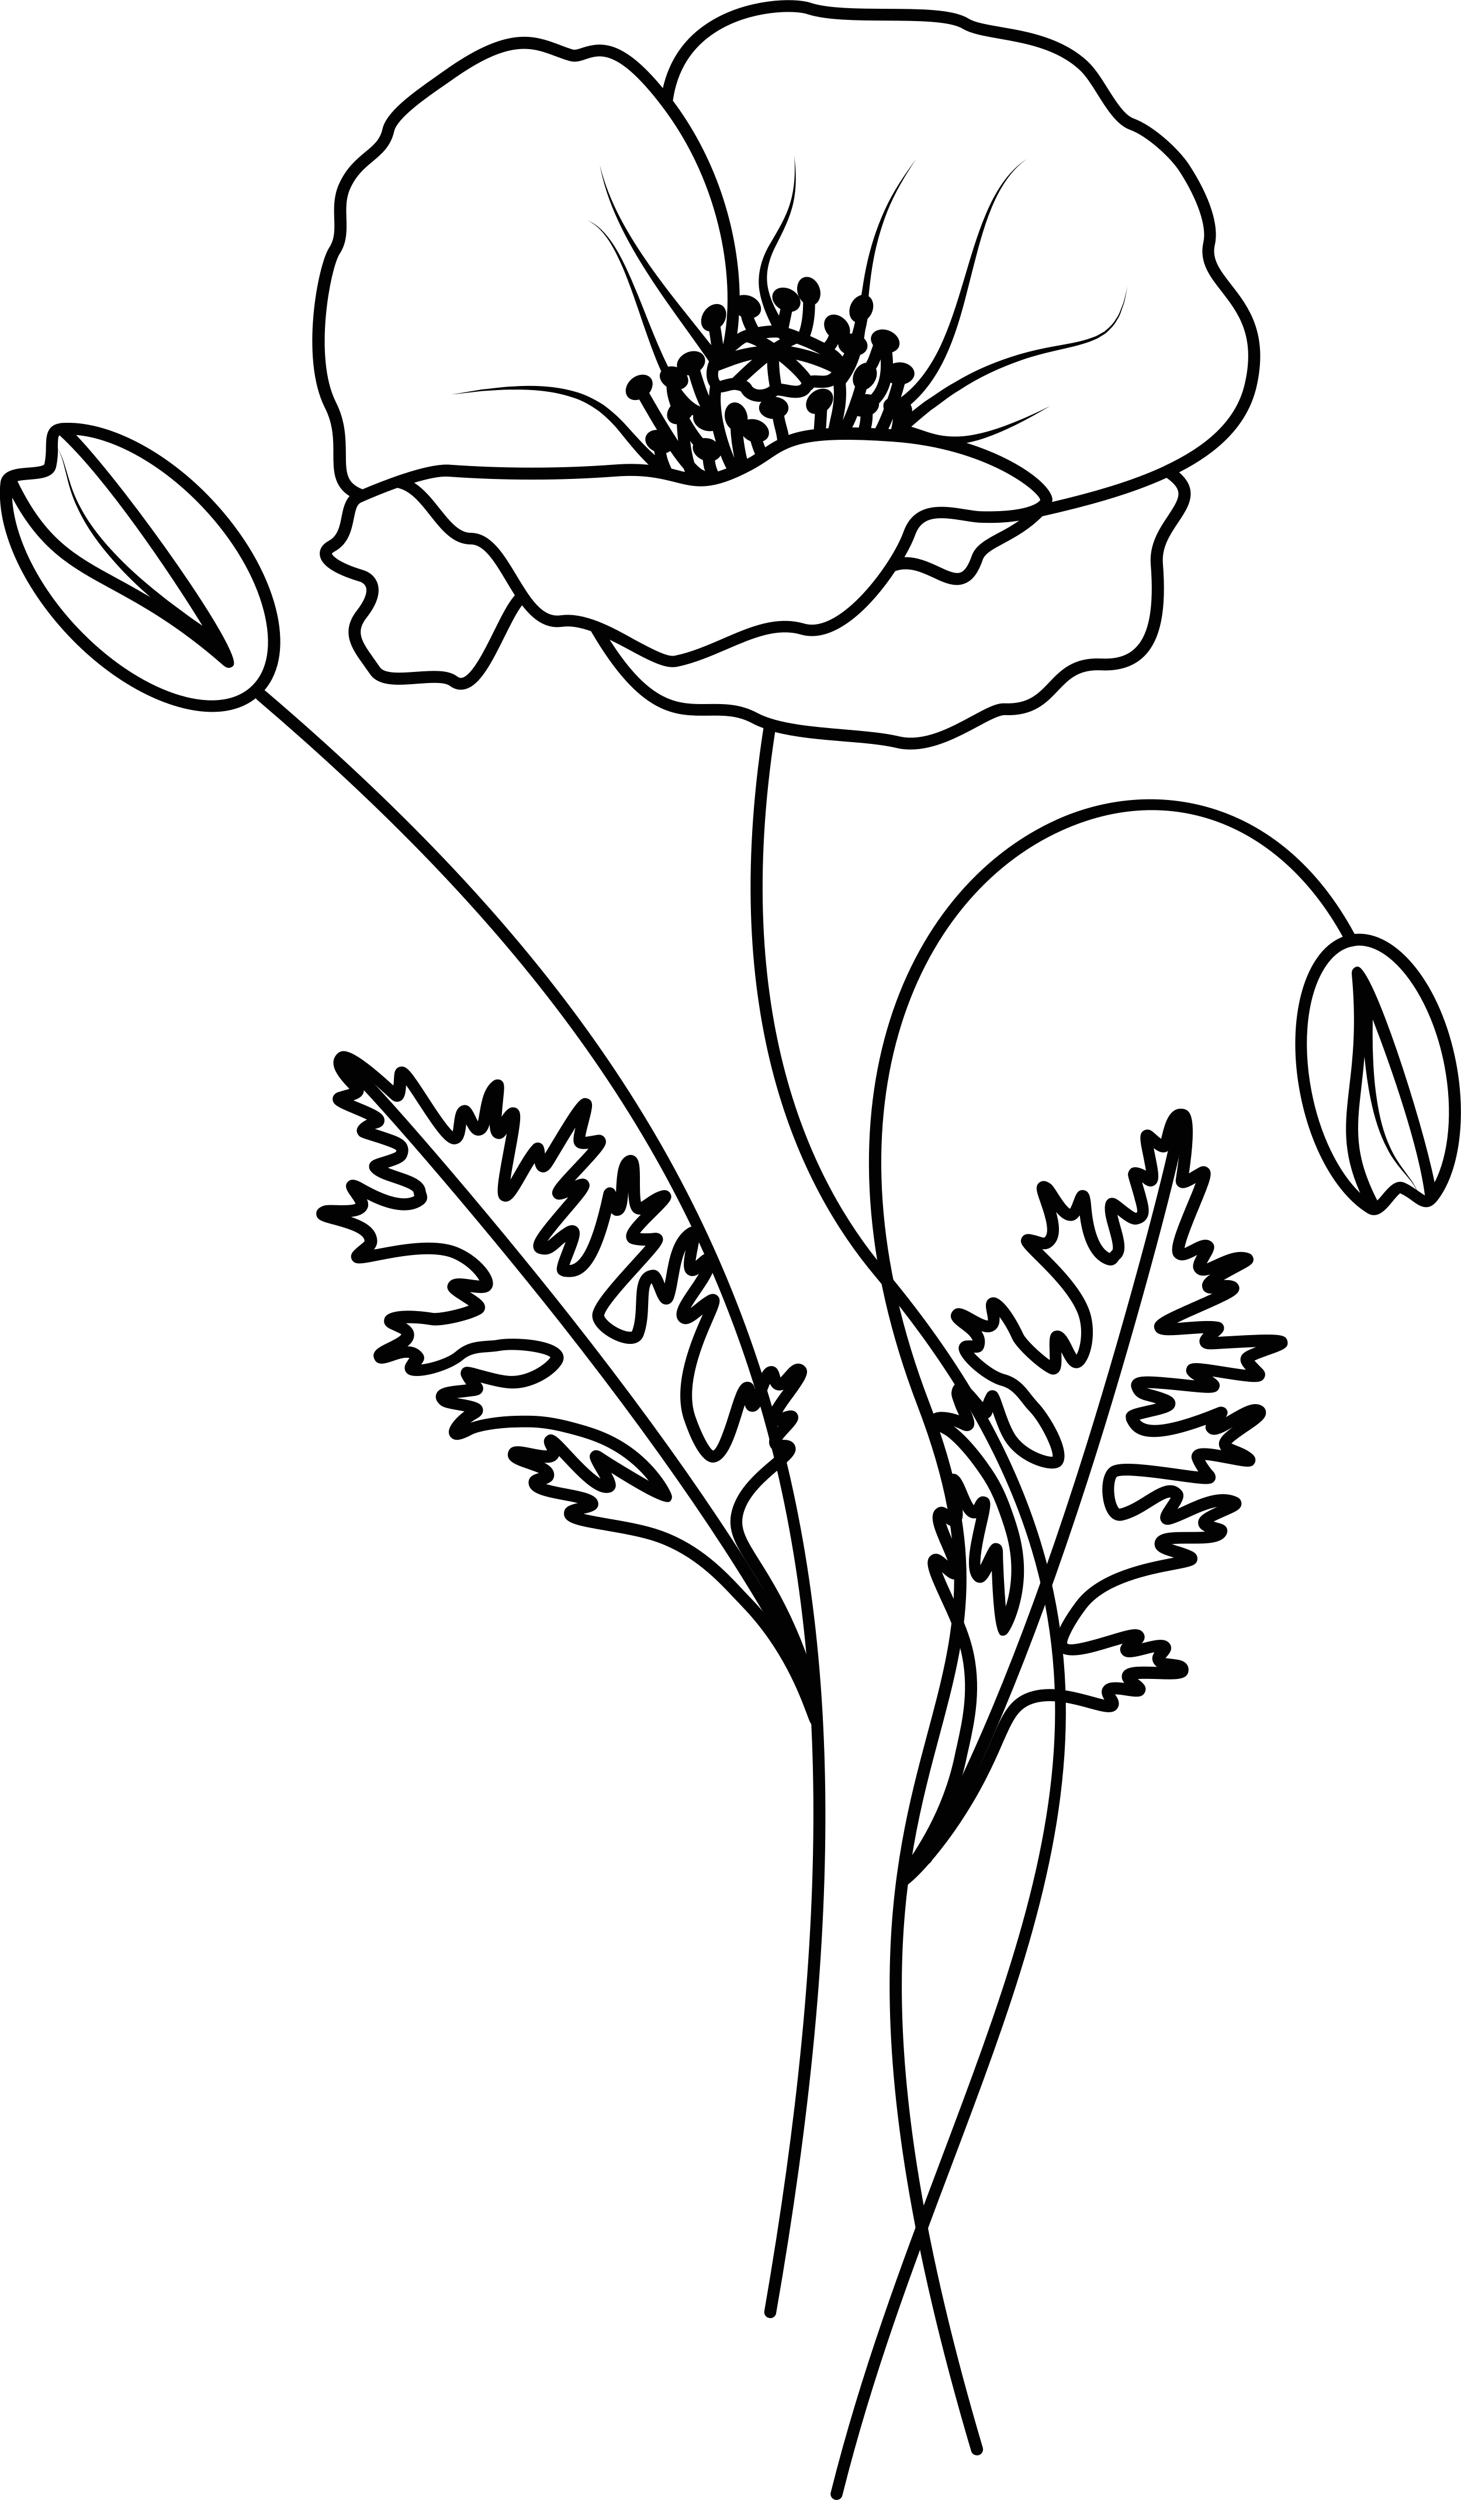
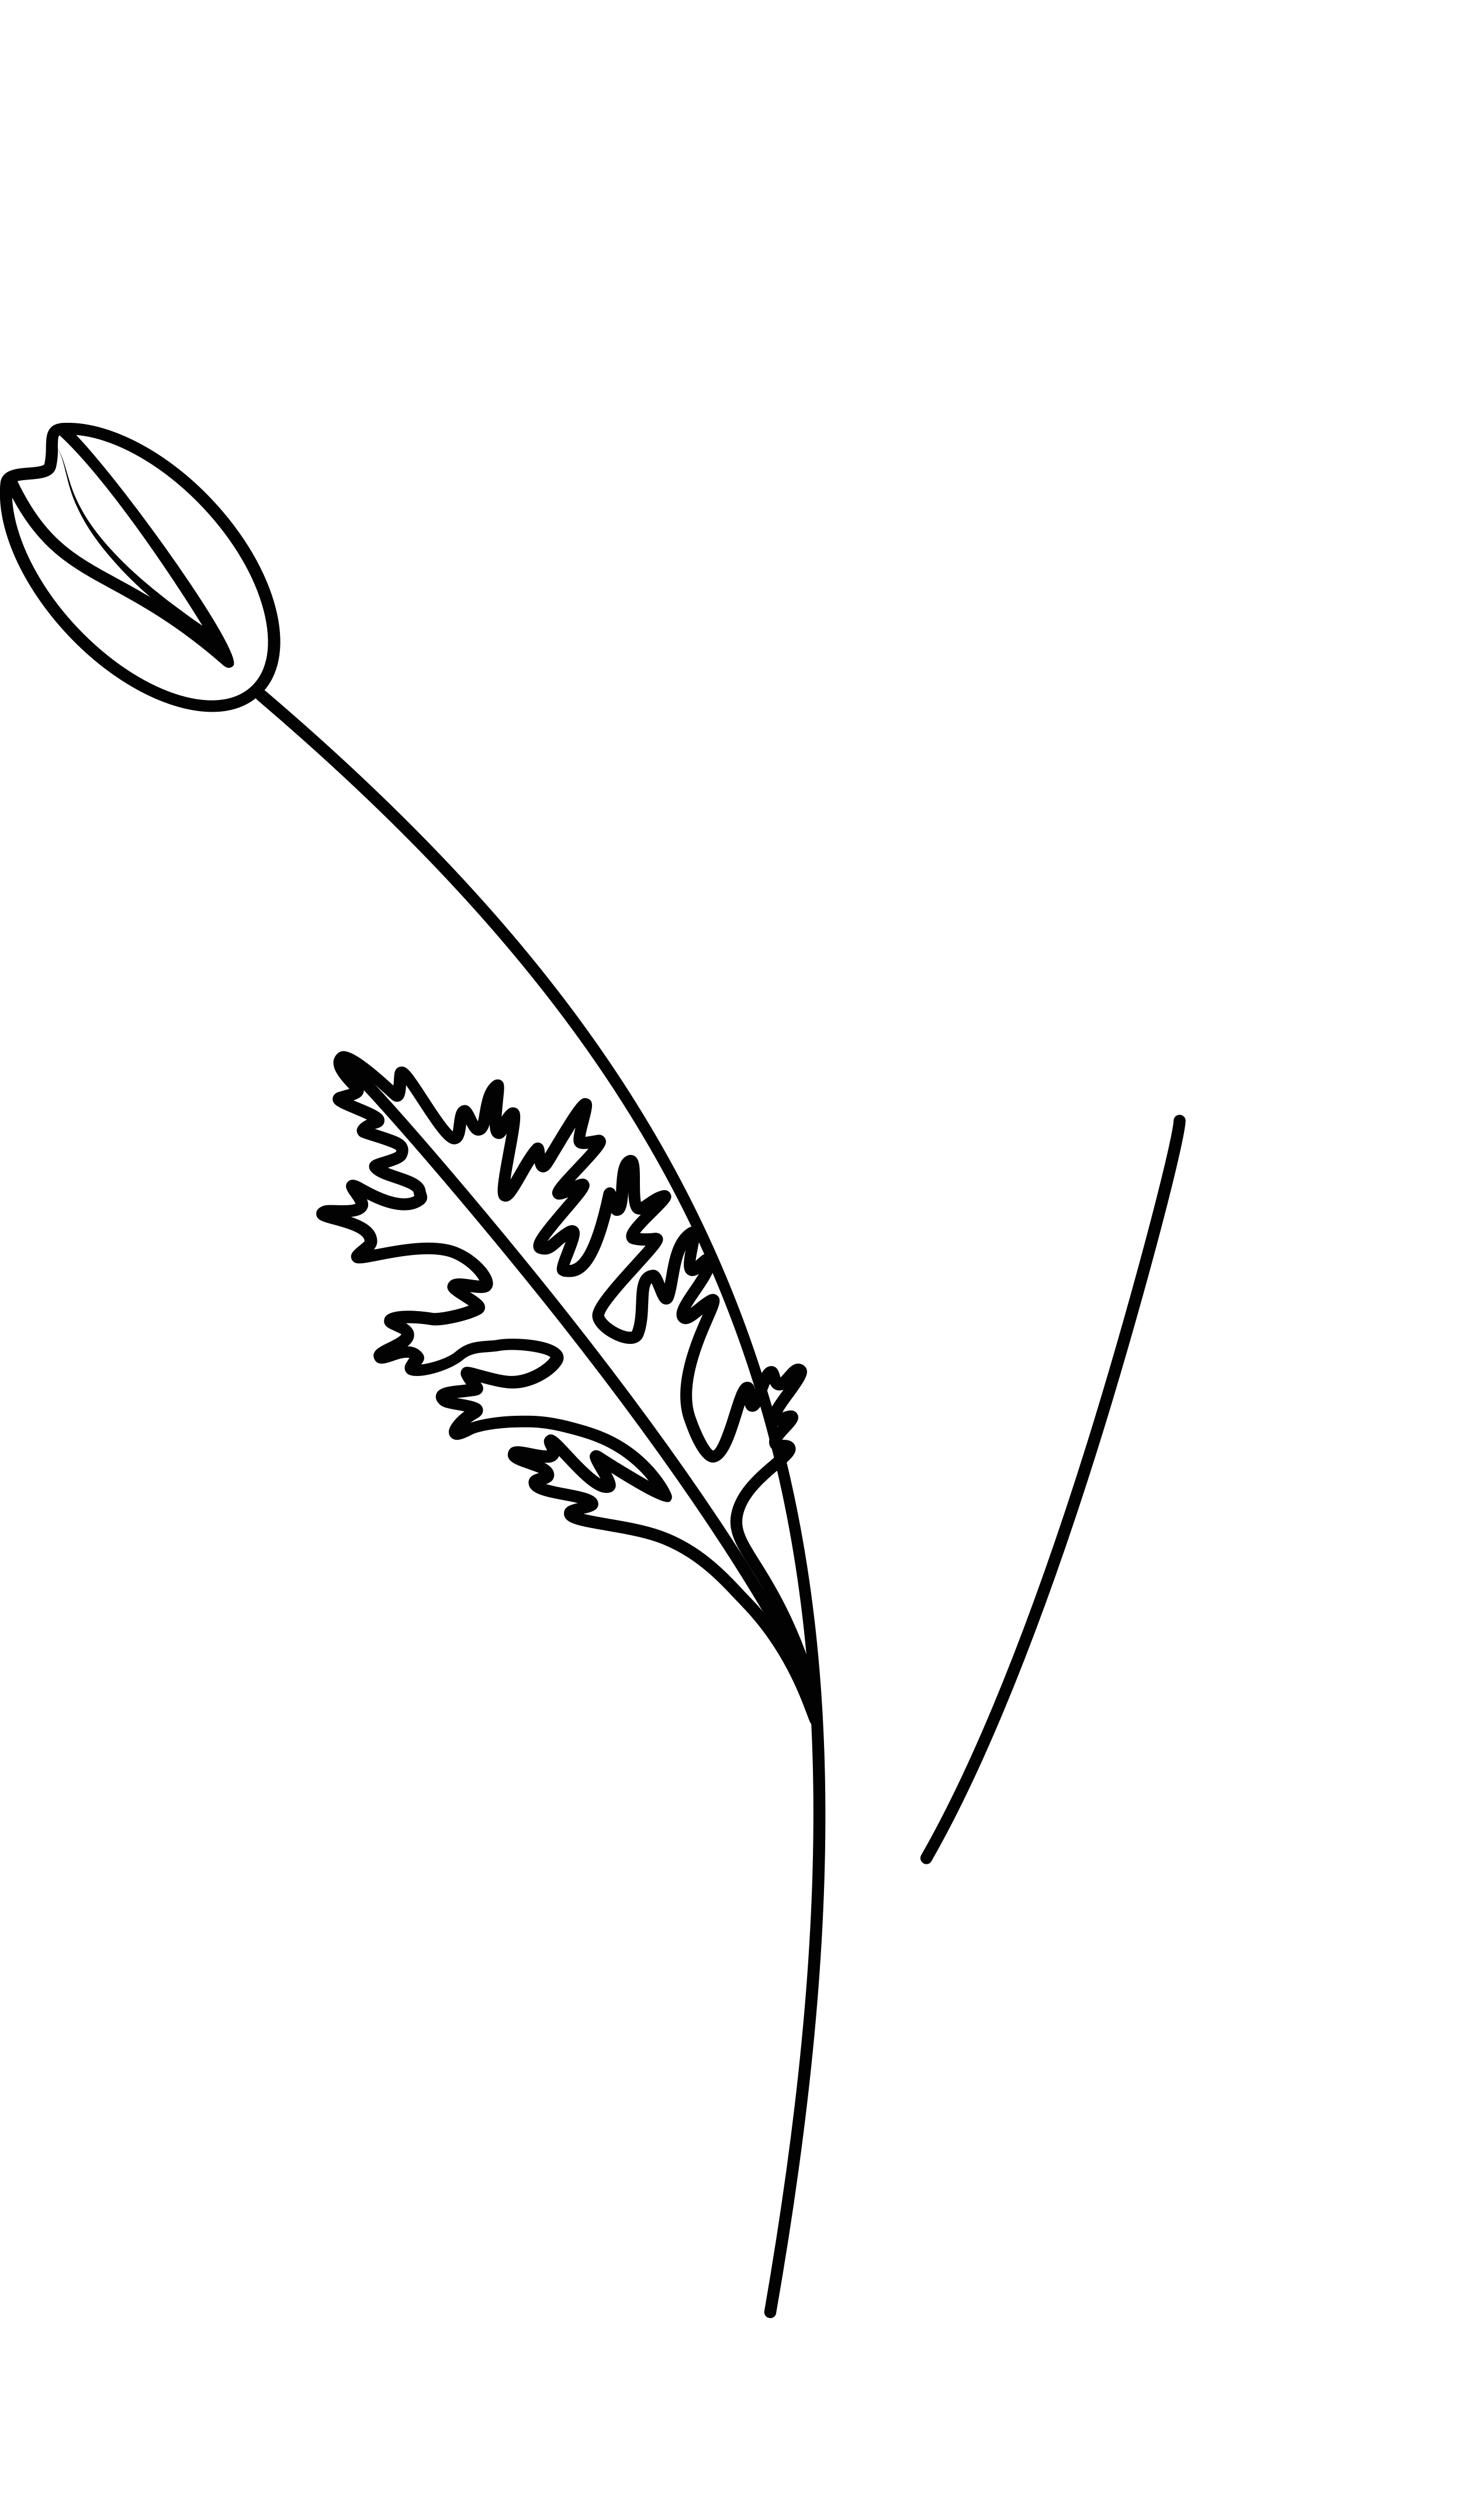
<svg xmlns="http://www.w3.org/2000/svg" version="1.0" id="Laag_1" x="0px" y="0px" width="82.92px" height="141.79px" viewBox="0 0 82.92 141.79" enable-background="new 0 0 82.92 141.79" xml:space="preserve">
  <g>
-     <path fill="#020203" d="M69.86,16.12c-0.61-0.79-1.1-1.41-0.91-2.24c0.25-1.08-0.28-2.72-1.45-4.52c-0.6-0.92-2.04-2.23-3.16-2.64   c-0.52-0.19-1.01-0.97-1.49-1.73c-0.36-0.58-0.71-1.12-1.1-1.49c-1.46-1.37-3.48-1.72-4.96-1.97c-0.78-0.14-1.46-0.25-1.81-0.47   c-0.89-0.55-2.76-0.55-4.73-0.56c-1.61-0.01-3.27-0.02-4.24-0.34c-0.95-0.32-3.69-0.22-5.75,1.09C38.87,2.12,37.99,3.38,37.62,5   c-2.26-2.75-3.49-2.64-4.57-2.29c-0.23,0.08-0.4,0.13-0.54,0.1C32.25,2.73,32,2.64,31.75,2.54C30.3,2,28.8,1.44,25.16,4.05   c-0.12,0.08-0.26,0.18-0.41,0.29c-1.42,0.99-2.83,2.03-3.04,2.97c-0.14,0.62-0.51,0.93-0.99,1.32c-0.5,0.42-1.07,0.89-1.49,1.83   c-0.3,0.69-0.28,1.35-0.26,1.94c0.02,0.62,0.04,1.15-0.29,1.65c-0.64,0.98-1.66,6.28-0.24,9.08c0.48,0.94,0.48,1.82,0.48,2.59   c0,0.95,0,1.84,0.92,2.42c-0.28,0.31-0.37,0.75-0.45,1.15c-0.11,0.57-0.22,1.11-0.74,1.39c-0.48,0.26-0.52,0.61-0.5,0.79   c0.06,0.58,0.81,1.08,2.24,1.51c0.11,0.03,0.31,0.12,0.38,0.33c0.06,0.17,0.06,0.57-0.51,1.31c-0.97,1.24-0.28,2.19,0.39,3.12   c0.11,0.16,0.23,0.32,0.34,0.48c0.49,0.73,1.61,0.65,2.7,0.56c0.71-0.05,1.52-0.12,1.84,0.12c0.2,0.15,0.41,0.22,0.63,0.22   c0.08,0,0.15-0.01,0.23-0.03c0.87-0.21,1.54-1.56,2.25-2.99c0.33-0.66,0.68-1.37,0.99-1.77c0.6,0.78,1.32,1.36,2.29,1.22   c0.49-0.07,1.05,0.05,1.62,0.25c2.82,4.84,4.79,4.81,6.69,4.79c0.83-0.01,1.62-0.02,2.46,0.43c0.2,0.11,0.42,0.2,0.64,0.28   c-2.54,16.41,2.02,25.94,6.32,31.06C65.28,91,60.03,104.9,53.4,122.5c-2.23,5.92-4.54,12.04-6.25,18.87   c-0.05,0.18,0.07,0.37,0.25,0.41c0.03,0.01,0.06,0.01,0.08,0.01c0.15,0,0.29-0.1,0.33-0.26c1.7-6.8,4-12.9,6.23-18.8   c6.45-17.1,12.02-31.87-3.87-50.79c-4.19-5-8.65-14.32-6.18-30.42c1.15,0.3,2.53,0.42,3.88,0.53c1.13,0.09,2.2,0.18,3,0.37   c0.27,0.07,0.55,0.09,0.82,0.09c1.38,0,2.75-0.74,3.8-1.3c0.63-0.34,1.21-0.65,1.53-0.65c1.66,0.07,2.38-0.71,3.03-1.39   c0.62-0.65,1.16-1.21,2.45-1.15c1.05,0.05,1.88-0.23,2.47-0.83c0.91-0.94,1.24-2.6,1.03-5.24c-0.07-0.92,0.41-1.63,0.87-2.32   c0.42-0.63,0.82-1.23,0.68-1.89c-0.07-0.34-0.28-0.65-0.63-0.95c2.24-1.14,3.88-2.67,4.39-4.83   C72.02,18.89,70.83,17.36,69.86,16.12z M19.07,22.82c-1.3-2.56-0.31-7.62,0.2-8.41c0.44-0.67,0.41-1.37,0.39-2.04   c-0.02-0.56-0.03-1.1,0.2-1.64c0.35-0.79,0.83-1.19,1.3-1.58c0.5-0.42,1.02-0.85,1.21-1.7c0.17-0.76,1.86-1.93,2.77-2.56   c0.16-0.11,0.3-0.21,0.42-0.29c3.34-2.4,4.61-1.92,5.95-1.42c0.27,0.1,0.53,0.2,0.82,0.28c0.34,0.1,0.64-0.01,0.94-0.11   c0.76-0.25,1.8-0.6,4.28,2.65c3.45,4.51,4.22,10.13,3.49,13.54l-0.01-0.08c-0.04-0.32-0.09-0.63-0.14-0.93   c0.04-0.04,0.09-0.08,0.13-0.13c0.27-0.38,0.26-0.85-0.02-1.06c-0.29-0.21-0.74-0.07-1.01,0.3c-0.27,0.38-0.26,0.85,0.02,1.06   c0.07,0.05,0.15,0.08,0.24,0.09c0.04,0.24,0.08,0.5,0.11,0.75l0.01,0.04c-1.18-1.5-2.39-2.94-3.48-4.49   c-1.23-1.76-2.35-3.64-2.85-5.75c0.39,2.14,1.42,4.11,2.57,5.94c1.13,1.8,2.44,3.49,3.63,5.22c-0.17,0.4-0.23,0.98,0.06,1.41   c-0.03,0.17-0.05,0.36-0.06,0.55c-0.22-0.53-0.38-1.05-0.49-1.43c0-0.01-0.01-0.02-0.01-0.03c0.25-0.22,0.35-0.53,0.23-0.77   c-0.15-0.32-0.62-0.41-1.04-0.21c-0.36,0.18-0.56,0.51-0.5,0.81c-0.18-0.06-0.36-0.07-0.51-0.03c-0.4-0.8-0.75-1.65-1.09-2.5   c-0.42-1.06-0.84-2.14-1.33-3.18c-0.25-0.52-0.52-1.03-0.86-1.5c-0.34-0.46-0.75-0.9-1.29-1.12c0.52,0.25,0.91,0.7,1.22,1.17   c0.31,0.48,0.55,1,0.78,1.52c0.44,1.05,0.8,2.14,1.17,3.23c0.31,0.89,0.62,1.78,1.01,2.65c-0.01,0.02-0.04,0.04-0.05,0.07   c-0.11,0.27,0.05,0.59,0.35,0.79c0,0.33,0.09,0.71,0.23,1.1c-0.21,0.26-0.27,0.58-0.11,0.81c0.1,0.14,0.27,0.22,0.46,0.22   c0.02,0.3,0.04,0.62,0.08,0.95c-0.42-0.63-0.91-1.44-1.47-2.42c-0.07-0.12-0.13-0.22-0.17-0.3c0.21-0.28,0.26-0.63,0.08-0.85   c-0.23-0.27-0.7-0.25-1.06,0.04c-0.36,0.3-0.46,0.76-0.24,1.03c0.15,0.18,0.4,0.22,0.65,0.15c0.04,0.07,0.09,0.16,0.15,0.26   c0.28,0.49,0.57,0.99,0.86,1.46c-0.29,0-0.54,0.13-0.63,0.36c-0.12,0.3,0.09,0.67,0.47,0.85c0.01,0.08,0.03,0.15,0.04,0.23   c-0.56-0.5-1.08-1.08-1.61-1.67c-0.39-0.44-0.85-0.85-1.33-1.2c-0.51-0.32-1.06-0.6-1.64-0.75c-1.15-0.32-2.35-0.36-3.51-0.28   c-0.58,0.02-1.16,0.12-1.74,0.17l-1.73,0.29l1.74-0.2c0.58-0.03,1.16-0.09,1.74-0.08c1.16-0.02,2.33,0.08,3.4,0.44   c0.55,0.16,1.03,0.45,1.49,0.77c0.44,0.35,0.84,0.74,1.2,1.19c0.5,0.62,1.02,1.27,1.63,1.86c-0.53-0.05-1.16-0.07-1.94-0.01   c-3.08,0.23-6.25,0.23-9.44,0c-0.01,0-0.01,0-0.02,0c-1.3-0.03-3.72,0.93-4.83,1.4c0,0,0,0-0.01,0c-0.9-0.36-0.94-0.91-0.94-2.01   C19.62,24.92,19.62,23.91,19.07,22.82z M41.94,17.87c0.04,0.03,0.07,0.06,0.12,0.08c0.04,0.23,0.14,0.48,0.28,0.76   c-0.02,0.01-0.05,0.01-0.07,0.02c-0.16,0.05-0.3,0.12-0.43,0.21C41.89,18.6,41.92,18.24,41.94,17.87z M47.92,20.04   c-0.03,0.06-0.07,0.13-0.1,0.18c-0.12-0.15-0.27-0.29-0.45-0.41c0.08-0.09,0.14-0.2,0.2-0.31C47.57,19.71,47.7,19.91,47.92,20.04z    M50.68,23.74C50.68,23.74,50.68,23.74,50.68,23.74c-0.02,0.22-0.06,0.42-0.1,0.6c-0.06,0-0.11-0.01-0.16-0.01   C50.51,24.15,50.59,23.96,50.68,23.74z M50.64,21.75c-0.07,0.25-0.16,0.56-0.27,0.87c-0.09,0.06-0.17,0.14-0.21,0.24   c-0.04,0.11-0.03,0.23,0,0.34c-0.16,0.42-0.33,0.81-0.48,1.09c-0.08,0-0.16-0.01-0.24-0.01c0.06-0.25,0.09-0.52,0.09-0.79   c0.24-0.15,0.38-0.38,0.36-0.61c0.34-0.35,0.54-0.76,0.65-1.18C50.58,21.71,50.61,21.73,50.64,21.75z M49.63,21.66   c0.15-0.26,0.17-0.53,0.09-0.75c0.11-0.16,0.19-0.34,0.26-0.53c0.04,0.65-0.03,1.46-0.55,2.01c-0.1-0.03-0.21-0.04-0.33-0.03   c0.03-0.1,0.06-0.19,0.08-0.28C49.35,22,49.51,21.86,49.63,21.66z M48.66,23.59c0.06,0.02,0.12,0.04,0.18,0.04   c-0.01,0.22-0.05,0.44-0.1,0.62c-0.13,0-0.25-0.01-0.37-0.01C48.47,24.05,48.57,23.83,48.66,23.59z M47.17,22.24   c-0.22-0.27-0.7-0.26-1.06,0.03c-0.36,0.29-0.47,0.75-0.25,1.03c0.09,0.11,0.23,0.17,0.39,0.18c-0.01,0.2-0.03,0.41-0.04,0.61   l-0.02,0.26c-0.59,0.07-1.05,0.18-1.43,0.32c-0.03-0.19-0.08-0.37-0.13-0.54c-0.05-0.19-0.1-0.38-0.12-0.55   c0.15-0.11,0.24-0.27,0.24-0.44c0-0.33-0.32-0.59-0.74-0.63c0.03-0.02,0.07-0.04,0.1-0.07c0.07-0.02,0.28,0.02,0.42,0.05   c0.45,0.09,1.17,0.21,1.5-0.36c0.07-0.03,0.12-0.09,0.16-0.15c0.07,0,0.16,0,0.22,0.01c0.23,0.01,0.58,0.03,0.9-0.12   c0.07,0.8-0.07,1.42-0.2,1.99c-0.03,0.15-0.06,0.29-0.09,0.43c-0.05,0-0.1,0-0.14,0.01l0.01-0.14c0.02-0.3,0.04-0.61,0.05-0.9   C47.28,22.95,47.39,22.5,47.17,22.24z M38.11,26.58c-0.16-0.34-0.26-0.62-0.3-0.89c0.09-0.02,0.16-0.06,0.23-0.11   c0.26,0.38,0.52,0.73,0.77,1.01c0.02,0.06,0.04,0.12,0.06,0.18c-0.13-0.03-0.26-0.06-0.39-0.1C38.35,26.64,38.23,26.61,38.11,26.58   z M39.03,21.76c0.06-0.15,0.03-0.32-0.05-0.48c0.04,0,0.08,0.01,0.12,0.01c0.14,0.47,0.34,1.13,0.64,1.77   c-0.18-0.08-0.36-0.19-0.52-0.34c-0.21-0.19-0.39-0.41-0.56-0.64C38.82,22.02,38.96,21.92,39.03,21.76z M46.01,21.31   c-0.19-0.27-0.49-0.59-0.84-0.91c0.89,0.19,1.64,0.52,2.02,0.71c-0.17,0.22-0.41,0.21-0.72,0.19   C46.33,21.29,46.16,21.28,46.01,21.31z M39.89,24.85c-0.2-0.23-0.49-0.65-0.76-1.13c0.06-0.06,0.11-0.12,0.15-0.19   c0.02,0.01,0.04,0.03,0.07,0.04c-0.07,0.31,0.17,0.67,0.57,0.82c0.19,0.07,0.38,0.08,0.54,0.05c0.05,0.21,0.11,0.42,0.17,0.62   c-0.08-0.06-0.17-0.12-0.27-0.16C40.2,24.85,40.04,24.84,39.89,24.85z M40.87,21.61c-0.13-0.14-0.13-0.37-0.09-0.58   c0.55-0.2,1.15-0.46,1.91-0.63c-0.47,0.41-0.86,0.79-1.12,1.04c-0.14,0.01-0.28,0.05-0.41,0.08   C41.06,21.55,40.89,21.59,40.87,21.61z M43.54,20.57c0,0.4,0.06,0.86,0.14,1.34c-0.24,0.18-0.53,0.21-0.71,0.17   c-0.14-0.03-0.25-0.1-0.3-0.19c-0.07-0.14-0.18-0.22-0.3-0.29C42.68,21.31,43.09,20.94,43.54,20.57z M44.34,21.76   c-0.06-0.36-0.13-0.89-0.12-1.28c0.6,0.48,1.1,0.98,1.27,1.26c-0.09,0.16-0.29,0.18-0.82,0.07C44.56,21.79,44.45,21.77,44.34,21.76   z M42.38,19.41c0.18,0.05,0.38,0.13,0.58,0.24c-0.45,0.06-0.87,0.14-1.24,0.25c0.05-0.04,0.1-0.08,0.15-0.12   C42.05,19.62,42.21,19.49,42.38,19.41z M39.34,25.23c-0.1,0.32,0.14,0.7,0.55,0.86c0.02,0.22,0.05,0.43,0.13,0.64   c-0.03-0.02-0.06-0.04-0.09-0.06c-0.14-0.05-0.31-0.2-0.52-0.43c-0.1-0.33-0.18-0.74-0.24-1.23C39.23,25.1,39.28,25.17,39.34,25.23   z M40.75,26.74c-0.1-0.22-0.15-0.41-0.17-0.63c0.14-0.06,0.25-0.15,0.32-0.28c0.11,0.29,0.22,0.54,0.33,0.74   C41.05,26.64,40.89,26.69,40.75,26.74z M42.4,26.02c-0.11-0.45-0.18-0.9-0.22-1.29c0.1,0.12,0.24,0.23,0.42,0.3c0,0,0,0,0,0   c0.07,0.27,0.16,0.51,0.25,0.72C42.71,25.85,42.56,25.94,42.4,26.02z M43.43,25.37c-0.05-0.12-0.09-0.23-0.13-0.34   c0.14-0.06,0.26-0.15,0.31-0.29c0.13-0.33-0.12-0.73-0.55-0.9c-0.22-0.08-0.44-0.09-0.63-0.04c0.01-0.1,0-0.2-0.03-0.3   c-0.11-0.45-0.48-0.75-0.82-0.66c-0.34,0.08-0.53,0.52-0.42,0.97c0.05,0.21,0.16,0.38,0.3,0.5c0.02,0.45,0.09,1.05,0.22,1.66   c-0.42-0.94-0.88-2.59-0.76-3.71c0.15-0.01,0.29-0.05,0.42-0.08c0.13-0.04,0.3-0.08,0.42-0.06c0.07,0.01,0.28,0.05,0.3,0.1   c0.14,0.27,0.42,0.47,0.77,0.54c0.1,0.02,0.2,0.03,0.3,0.03c0.03,0,0.06-0.01,0.09-0.01c-0.09,0.1-0.14,0.22-0.14,0.35   c0,0.34,0.35,0.61,0.78,0.63c0.03,0.18,0.07,0.36,0.12,0.54c0.06,0.23,0.11,0.45,0.13,0.66C43.87,25.08,43.65,25.22,43.43,25.37z    M46.56,20.1c-0.47-0.18-1.05-0.35-1.67-0.45c0.11-0.06,0.22-0.11,0.33-0.16c0.06,0.02,0.12,0.05,0.16,0.06   c0.16,0.06,0.55,0.21,0.97,0.43C46.43,20.03,46.5,20.06,46.56,20.1z M44.18,19.16c0.03,0.03,0.06,0.06,0.09,0.08   c-0.11,0.07-0.23,0.13-0.34,0.21c-0.15-0.1-0.29-0.19-0.44-0.27c0.14-0.02,0.27-0.03,0.39-0.03   C43.98,19.14,44.08,19.14,44.18,19.16z M28.03,35.81c-0.52,1.05-1.24,2.5-1.8,2.63c-0.06,0.02-0.16,0.02-0.29-0.08   c-0.52-0.39-1.39-0.32-2.3-0.26c-0.85,0.06-1.81,0.14-2.08-0.26c-0.12-0.17-0.24-0.34-0.35-0.5c-0.71-0.99-1.03-1.5-0.41-2.3   c0.59-0.75,0.8-1.4,0.63-1.94c-0.12-0.37-0.42-0.65-0.83-0.77c-1.44-0.43-1.76-0.85-1.76-0.93c0-0.01,0.04-0.06,0.15-0.12   c0.8-0.44,0.96-1.22,1.09-1.86c0.1-0.5,0.17-0.81,0.41-0.92c0.65-0.29,1.36-0.58,2.06-0.83c0.75,0.15,1.31,0.86,1.86,1.56   c0.64,0.81,1.3,1.65,2.31,1.65c0.77,0,1.37,1.01,2.01,2.08c0.16,0.27,0.32,0.54,0.49,0.8C28.83,34.2,28.45,34.96,28.03,35.81z    M31.82,34.9c-1.07,0.15-1.76-1.03-2.51-2.27c-0.71-1.18-1.44-2.4-2.59-2.41c-0.68,0-1.21-0.68-1.78-1.39   c-0.41-0.52-0.86-1.08-1.43-1.45c0.76-0.23,1.44-0.37,1.89-0.35c0,0,0,0,0,0c3.2,0.23,6.4,0.23,9.49,0   c1.67-0.13,2.59,0.11,3.4,0.31c1.22,0.31,2.1,0.53,4.38-0.68c0.39-0.21,0.69-0.41,0.99-0.61c1.12-0.76,2-1.36,7.01-1   c5.34,0.38,8.3,2.82,8.37,3.31c0,0.01-0.39,0.7-3.31,0.64c-0.26,0-0.59-0.06-0.93-0.11c-1.22-0.2-2.9-0.47-3.52,1.27   c-0.64,1.79-3.57,5.8-5.63,5.21c-1.59-0.46-3.07,0.18-4.64,0.86c-0.88,0.38-1.78,0.77-2.72,0.96c-0.42,0.09-1.33-0.41-2.22-0.88   C34.71,35.54,33.16,34.71,31.82,34.9z M57.84,29.53c-0.4,0.28-0.79,0.5-1.16,0.69c-0.71,0.38-1.32,0.71-1.53,1.31   c-0.18,0.52-0.38,0.83-0.61,0.93c-0.3,0.13-0.75-0.08-1.26-0.32c-0.56-0.26-1.22-0.56-1.95-0.54c0.29-0.5,0.5-0.94,0.61-1.25   c0.4-1.12,1.35-1.05,2.77-0.82c0.37,0.06,0.72,0.12,1.03,0.12C56.61,29.68,57.3,29.62,57.84,29.53z M66.87,27.88   c0.08,0.39-0.23,0.84-0.58,1.38c-0.48,0.71-1.07,1.6-0.98,2.75c0.19,2.4-0.08,3.94-0.84,4.71c-0.45,0.47-1.09,0.67-1.95,0.63   c-1.62-0.08-2.33,0.68-2.98,1.36c-0.63,0.66-1.18,1.23-2.51,1.18c-0.49-0.03-1.1,0.31-1.88,0.73c-1.22,0.66-2.74,1.48-4.14,1.14   c-0.85-0.2-1.94-0.29-3.1-0.39c-1.76-0.15-3.76-0.31-4.92-0.93c-1-0.53-1.91-0.52-2.79-0.51c-1.67,0.02-3.26,0.04-5.6-3.65   c0.39,0.19,0.77,0.39,1.14,0.59c1,0.54,1.81,0.97,2.44,0.97c0.08,0,0.16-0.01,0.23-0.02c1-0.2,1.94-0.61,2.85-1   c1.46-0.63,2.84-1.22,4.19-0.83c1.96,0.56,4.08-1.67,5.36-3.6c0.76-0.27,1.47,0.05,2.16,0.37c0.46,0.22,0.91,0.42,1.34,0.42   c0.16,0,0.32-0.03,0.48-0.1c0.43-0.18,0.74-0.61,0.99-1.34c0.12-0.35,0.6-0.61,1.2-0.93c0.65-0.35,1.45-0.79,2.18-1.53   c2.53-0.57,5-1.24,7.05-2.18C66.6,27.38,66.82,27.63,66.87,27.88z M70.64,21.8c-0.49,2.09-2.22,3.54-4.56,4.63   c0,0-0.01,0-0.01,0.01c-1.84,0.86-4.06,1.49-6.36,2.03c0.01-0.06,0.03-0.12,0.02-0.17c-0.1-0.81-1.95-2.27-4.88-3.18   c0.23-0.04,0.46-0.1,0.68-0.16c0.73-0.22,1.42-0.52,2.1-0.85c0.67-0.33,1.32-0.7,1.97-1.08c-0.67,0.33-1.35,0.65-2.04,0.92   c-0.69,0.28-1.39,0.52-2.11,0.67c-0.72,0.16-1.44,0.19-2.14,0.06c-0.52-0.1-1.04-0.31-1.59-0.48c0.37-0.32,0.74-0.64,1.12-0.94   c0.54-0.37,1.04-0.8,1.61-1.13c1.1-0.73,2.3-1.28,3.54-1.71c0.62-0.22,1.26-0.38,1.91-0.53c0.64-0.15,1.3-0.28,1.94-0.51   c0.16-0.07,0.32-0.12,0.47-0.2l0.44-0.27c0.25-0.23,0.5-0.47,0.65-0.77c0.2-0.27,0.26-0.62,0.39-0.92c0.08-0.32,0.13-0.65,0.2-0.98   c-0.08,0.32-0.15,0.65-0.24,0.97c-0.14,0.3-0.21,0.63-0.42,0.89c-0.16,0.29-0.41,0.51-0.66,0.71l-0.43,0.24   c-0.15,0.07-0.31,0.11-0.46,0.17c-0.62,0.2-1.28,0.3-1.94,0.42c-0.66,0.12-1.31,0.26-1.96,0.45c-1.29,0.38-2.55,0.9-3.7,1.6   c-0.6,0.32-1.13,0.73-1.7,1.09c-0.24,0.18-0.48,0.37-0.71,0.55c0.01-0.13-0.02-0.26-0.09-0.38c0.99-0.84,1.67-1.96,2.16-3.11   c0.53-1.25,0.86-2.54,1.18-3.82c0.33-1.28,0.63-2.57,1.09-3.81c0.46-1.22,1.1-2.44,2.19-3.21c-1.13,0.73-1.84,1.94-2.35,3.15   c-0.52,1.23-0.88,2.51-1.26,3.78c-0.38,1.27-0.77,2.53-1.32,3.71c-0.54,1.13-1.26,2.18-2.24,2.9c0.09-0.27,0.16-0.53,0.22-0.76   c0.32-0.09,0.55-0.32,0.55-0.59c0-0.35-0.38-0.64-0.84-0.64c-0.14,0-0.26,0.03-0.38,0.07c0-0.23-0.02-0.45-0.04-0.64   c0.18-0.06,0.32-0.17,0.38-0.32c0.13-0.33-0.12-0.73-0.55-0.9c-0.43-0.17-0.89-0.04-1.01,0.29c-0.07,0.17-0.02,0.36,0.09,0.53   c-0.04,0.11-0.08,0.22-0.12,0.34c-0.08,0.23-0.17,0.5-0.28,0.65c-0.23,0.04-0.46,0.19-0.61,0.45c-0.19,0.32-0.18,0.68-0.01,0.91   c-0.16,0.56-0.43,1.34-0.7,1.91c0.13-0.57,0.25-1.25,0.17-2.09c0.38-0.49,0.65-1.05,0.82-1.62c0.22-0.08,0.38-0.23,0.41-0.44   c0.03-0.18-0.05-0.36-0.19-0.5c0.02-0.14,0.04-0.28,0.06-0.42c0.06-0.26,0.11-0.5,0.14-0.69c0.08-0.08,0.16-0.17,0.21-0.28   c0.2-0.39,0.12-0.82-0.15-1c0.05-0.53,0.11-1.05,0.19-1.57c0.17-1.11,0.46-2.19,0.87-3.24c0.42-1.05,1-2.02,1.63-2.96   c-0.67,0.9-1.31,1.85-1.78,2.89c-0.47,1.03-0.82,2.13-1.05,3.24c-0.11,0.52-0.19,1.05-0.27,1.57c-0.22,0.06-0.44,0.22-0.57,0.48   c-0.21,0.41-0.12,0.88,0.19,1.04c0.01,0,0.01,0,0.02,0c-0.04,0.2-0.1,0.43-0.17,0.67c-0.04,0-0.09,0-0.13,0   c0.05-0.24-0.03-0.53-0.25-0.76c-0.32-0.34-0.78-0.42-1.04-0.18c-0.26,0.24-0.21,0.71,0.1,1.04c-0.07,0.18-0.15,0.33-0.26,0.42   c-0.03-0.02-0.07-0.04-0.1-0.05c-0.25-0.13-0.49-0.24-0.7-0.33c0.22-0.6,0.28-1.27,0.28-1.8c0.27-0.16,0.38-0.55,0.25-0.94   c-0.15-0.44-0.54-0.7-0.88-0.59c-0.33,0.11-0.48,0.56-0.33,1c0.06,0.17,0.16,0.31,0.28,0.42c0,0.5-0.04,1.13-0.23,1.67   c-0.17-0.07-0.37-0.15-0.59-0.21c0.03-0.14,0.06-0.29,0.09-0.45c0.04-0.16,0.07-0.32,0.1-0.48c0.18-0.03,0.34-0.12,0.42-0.28   c0.17-0.31-0.03-0.74-0.44-0.96c-0.41-0.22-0.88-0.15-1.04,0.16c-0.16,0.3,0.02,0.7,0.4,0.93c-0.02,0.12-0.05,0.24-0.08,0.37   c-0.26-0.47-0.48-0.94-0.6-1.45C43.41,15.62,43.6,14.79,44,14c0.39-0.78,0.83-1.6,1.02-2.48c0.2-0.88,0.17-1.79,0.06-2.67   c0.06,0.89,0.03,1.78-0.22,2.62c-0.24,0.85-0.71,1.59-1.16,2.37c-0.46,0.76-0.76,1.74-0.59,2.69c0.12,0.69,0.38,1.32,0.69,1.93   c-0.23,0.01-0.5,0.04-0.77,0.09c-0.1-0.19-0.19-0.38-0.24-0.53c0.17-0.06,0.31-0.16,0.37-0.32c0.13-0.33-0.12-0.73-0.55-0.9   c-0.22-0.08-0.44-0.09-0.63-0.04c-0.05-3.35-1.14-7.52-3.79-11.05c0.24-1.71,1.06-3.02,2.45-3.9c1.99-1.26,4.51-1.24,5.17-1.01   c1.07,0.35,2.79,0.36,4.45,0.37c1.79,0.01,3.65,0.02,4.38,0.46c0.46,0.28,1.2,0.41,2.05,0.56c1.47,0.26,3.3,0.57,4.61,1.8   c0.33,0.31,0.67,0.84,0.99,1.36c0.54,0.86,1.1,1.74,1.84,2.01c0.95,0.34,2.29,1.55,2.82,2.37c1.03,1.6,1.55,3.13,1.35,4   c-0.26,1.15,0.37,1.96,1.04,2.81C70.25,17.72,71.29,19.05,70.64,21.8z" />
    <g>
      <g>
        <path fill="#020203" d="M46.33,97.92c-0.05,0-0.09-0.01-0.13-0.02c-0.18-0.07-0.23-0.2-0.42-0.72c-0.42-1.11-1.39-3.71-3.65-6.05     c-0.13-0.14-0.27-0.29-0.42-0.44c-0.97-1.04-2.31-2.46-4.37-3.21c-0.86-0.31-1.97-0.5-2.95-0.67c-1.62-0.28-2.43-0.42-2.38-1.02     c0.03-0.34,0.38-0.45,0.79-0.54c-0.25-0.06-0.55-0.12-0.79-0.16c-1.11-0.21-1.98-0.38-2.01-0.98c-0.02-0.4,0.38-0.51,0.59-0.56     c-0.19-0.09-0.5-0.19-0.69-0.26c-0.62-0.21-1.2-0.42-1.06-0.92c0.13-0.47,0.68-0.36,1.32-0.23c0.25,0.05,0.68,0.14,0.89,0.12     c-0.02-0.04-0.05-0.1-0.06-0.13c-0.08-0.14-0.23-0.44,0.01-0.66c0.34-0.31,0.65,0.02,1.39,0.82c0.39,0.42,1.18,1.27,1.69,1.57     c-0.08-0.15-0.17-0.31-0.24-0.42c-0.34-0.59-0.5-0.86-0.25-1.09c0.1-0.1,0.28-0.17,0.57,0.02c0.76,0.51,1.86,1.16,2.66,1.62     c-0.3-0.39-0.73-0.83-1.28-1.25c-1.18-0.89-2.34-1.2-3.26-1.44c-1.43-0.38-2.13-0.36-3.01-0.34c-1.02,0.02-2.1,0.2-2.49,0.41     c-0.57,0.3-0.88,0.37-1.11,0.22c-0.13-0.08-0.2-0.23-0.2-0.39c0.02-0.36,0.46-0.84,0.89-1.15c-0.13-0.03-0.27-0.05-0.38-0.07     c-0.52-0.09-0.8-0.15-0.96-0.27c-0.3-0.24-0.31-0.46-0.27-0.61c0.12-0.41,0.68-0.47,1.47-0.55c0.08-0.01,0.16-0.02,0.24-0.03     c-0.09-0.12-0.19-0.27-0.28-0.46c-0.06-0.12-0.04-0.29,0.04-0.4c0.18-0.22,0.39-0.16,1.1,0.04c0.49,0.13,1.16,0.32,1.63,0.34     c1.11,0.04,2.13-0.77,2.29-1.06c-0.27-0.27-1.95-0.53-2.9-0.36c-0.21,0.04-0.42,0.05-0.64,0.07c-0.51,0.03-0.99,0.07-1.42,0.43     c-0.73,0.63-2.68,1.19-3.16,0.79c-0.17-0.14-0.2-0.38-0.08-0.58c0.08-0.13,0.14-0.23,0.2-0.3c-0.24-0.08-0.65,0.06-0.96,0.17     c-0.39,0.13-0.87,0.29-1.04-0.13c-0.19-0.44,0.31-0.68,0.78-0.91c0.23-0.11,0.71-0.35,0.76-0.48c-0.04-0.04-0.32-0.16-0.44-0.22     c-0.25-0.11-0.46-0.2-0.53-0.42c-0.03-0.09-0.01-0.25,0.04-0.33c0.33-0.54,2.06-0.36,2.7-0.25c0.32,0.06,1.44-0.17,2.06-0.41     c-0.13-0.09-0.29-0.19-0.41-0.27c-0.57-0.36-0.95-0.6-0.77-0.97c0.19-0.39,0.72-0.32,1.28-0.24c0.14,0.02,0.35,0.05,0.5,0.06     c-0.16-0.31-0.71-0.94-1.54-1.28c-1.13-0.45-3.07-0.08-4.23,0.15c-0.97,0.19-1.3,0.25-1.47-0.05c-0.05-0.1-0.11-0.29,0.12-0.52     c0.14-0.14,0.27-0.25,0.39-0.34c0.23-0.19,0.23-0.19,0.19-0.3c-0.14-0.41-1.19-0.69-1.75-0.84c-0.64-0.17-0.96-0.26-0.97-0.6     c-0.01-0.21,0.13-0.36,0.41-0.46c0.14-0.05,0.34-0.05,0.7-0.04c0.26,0.01,0.92,0.03,1.12-0.08c-0.05-0.12-0.19-0.32-0.27-0.43     c-0.21-0.3-0.39-0.56-0.18-0.8c0.21-0.24,0.52-0.09,0.68-0.02c0.05,0.02,0.12,0.06,0.22,0.12c0.52,0.29,2.07,1.16,2.89,0.69     c-0.02-0.06-0.04-0.13-0.05-0.2c-0.02-0.17-0.74-0.41-1.09-0.53c-0.58-0.19-1.12-0.37-1.37-0.72c-0.06-0.09-0.08-0.23-0.05-0.33     c0.08-0.23,0.3-0.3,0.76-0.44c0.22-0.07,0.66-0.2,0.76-0.29c0.01-0.04,0.01-0.07,0.01-0.07c-0.04-0.09-0.43-0.22-0.68-0.31     l-0.09-0.03c-0.17-0.06-0.38-0.13-0.59-0.19c-0.35-0.11-0.56-0.18-0.66-0.23c-0.13-0.06-0.24-0.26-0.22-0.4     c0.03-0.26,0.32-0.46,0.58-0.59c-0.23-0.11-0.54-0.24-0.75-0.33c-0.86-0.36-1.22-0.51-1.2-0.86c0-0.06,0.04-0.28,0.32-0.37     c0.08-0.02,0.18-0.05,0.27-0.08c0.1-0.03,0.24-0.06,0.36-0.1c-0.05-0.05-0.09-0.11-0.14-0.15c-0.42-0.46-1.11-1.24-0.57-1.82     c0.3-0.32,0.8-0.43,3.21,1.78c0.01-0.08,0.01-0.17,0.02-0.23c0.01-0.18,0.02-0.36,0.04-0.48c0.05-0.28,0.25-0.35,0.32-0.36     c0.38-0.08,0.63,0.28,1.55,1.69c0.42,0.65,1.1,1.69,1.44,1.98c0.02-0.11,0.04-0.31,0.06-0.45c0.06-0.45,0.11-0.92,0.51-1.03     c0.36-0.1,0.54,0.27,0.71,0.62c0.04,0.08,0.09,0.2,0.15,0.29c0.03-0.14,0.07-0.38,0.1-0.55c0.11-0.62,0.24-1.39,0.8-1.77     c0.11-0.07,0.27-0.08,0.39-0.02c0.24,0.14,0.22,0.36,0.13,1.19c-0.02,0.22-0.06,0.57-0.08,0.89c0.12-0.19,0.26-0.38,0.45-0.49     c0.12-0.07,0.32-0.06,0.42,0.02c0.29,0.21,0.24,0.61-0.12,2.57c-0.08,0.44-0.19,1.01-0.25,1.47c0.09-0.15,0.18-0.31,0.26-0.45     c0.34-0.59,0.69-1.2,1.03-1.55c0.09-0.09,0.25-0.14,0.38-0.09c0.23,0.08,0.26,0.3,0.29,0.61c0.09-0.14,0.18-0.3,0.28-0.46     c1.55-2.59,1.77-2.8,2.15-2.66c0.36,0.14,0.27,0.49,0.05,1.34c-0.06,0.24-0.16,0.6-0.19,0.83c0.17-0.02,0.44-0.07,0.66-0.11     c0.3-0.06,0.43,0.13,0.46,0.19c0.18,0.33-0.05,0.61-1.28,1.93c-0.13,0.14-0.29,0.31-0.44,0.48c0.35-0.15,0.59-0.19,0.76,0.03     c0.24,0.32-0.03,0.64-1.05,1.83c-0.39,0.46-0.98,1.15-1.26,1.57c0.06-0.04,0.13-0.1,0.22-0.18c0.18-0.15,0.42-0.36,0.77-0.59     c0.27-0.17,0.5-0.19,0.68-0.05c0.32,0.26,0.12,0.76-0.2,1.59c-0.07,0.17-0.16,0.4-0.22,0.58c0.45-0.03,1.17-0.53,1.93-4.1     c0.03-0.15,0.19-0.3,0.34-0.31c0.19,0,0.3,0.1,0.37,0.28c0.01-0.08,0.01-0.15,0.01-0.22c0.05-0.83,0.1-1.61,0.62-1.85     c0.15-0.07,0.3-0.06,0.43,0.02c0.29,0.19,0.3,0.61,0.3,1.48c0,0.34,0,0.88,0.06,1.12c0.07-0.04,0.18-0.11,0.26-0.17     c0.23-0.16,0.51-0.36,0.88-0.47c0.33-0.1,0.47,0.07,0.52,0.15c0.18,0.3-0.04,0.52-0.76,1.24c-0.28,0.27-0.74,0.73-0.96,1.02     c0.25,0.02,0.57,0.02,0.84-0.02c0.15-0.02,0.35,0.06,0.42,0.19c0.17,0.31-0.05,0.57-1.22,1.86c-0.78,0.86-1.96,2.15-2.07,2.63     c-0.01,0.1,0.25,0.44,0.78,0.72c0.46,0.24,0.76,0.23,0.8,0.19c0.19-0.49,0.21-1.08,0.23-1.61c0.03-0.87,0.07-1.77,0.91-1.88     c0.38-0.05,0.54,0.32,0.72,0.78c0.02-0.12,0.04-0.25,0.07-0.38c0.17-1,0.38-2.25,1.29-2.79c0.15-0.09,0.31-0.09,0.44,0     c0.26,0.18,0.2,0.52,0.07,1.19c-0.04,0.19-0.09,0.47-0.12,0.69c0.05-0.04,0.1-0.08,0.13-0.11c0.23-0.2,0.36-0.32,0.56-0.3     c0.09,0.01,0.19,0.06,0.25,0.13c0.43,0.51-0.12,1.3-0.7,2.15c-0.16,0.23-0.39,0.57-0.53,0.82c0.08-0.06,0.16-0.13,0.23-0.18     c0.22-0.18,0.48-0.39,0.74-0.54c0.29-0.17,0.47-0.07,0.55,0c0.26,0.23,0.13,0.53-0.25,1.4c-0.56,1.28-1.59,3.67-1.01,5.41     c0.35,1.03,0.82,1.89,1.02,1.98c0.28-0.05,0.76-1.56,0.96-2.21c0.36-1.15,0.55-1.71,1.02-1.69c0.25,0.02,0.35,0.2,0.4,0.41     c0.01-0.02,0.01-0.04,0.02-0.06c0.26-0.69,0.46-1.23,0.9-1.24c0,0,0.01,0,0.01,0c0.35,0,0.44,0.36,0.49,0.55     c0.01,0.03,0.02,0.07,0.03,0.1c0.07-0.07,0.19-0.21,0.26-0.29c0.21-0.24,0.42-0.48,0.71-0.5c0.14-0.01,0.28,0.04,0.39,0.14     c0.37,0.33-0.01,0.86-0.64,1.73c-0.19,0.25-0.46,0.63-0.62,0.9c0.01,0,0.02-0.01,0.02-0.01c0.27-0.09,0.64-0.22,0.83,0.09     c0.18,0.31-0.08,0.59-0.44,0.98c-0.12,0.13-0.31,0.33-0.42,0.49c0.01,0,0.02,0,0.03,0c0.21,0,0.53,0.01,0.68,0.29     c0.23,0.43-0.21,0.8-0.87,1.36c-0.75,0.63-1.77,1.5-2.04,2.54c-0.22,0.85,0.16,1.46,0.92,2.67c0.33,0.52,0.73,1.17,1.16,1.96     c1.91,3.55,2.54,6.78,2.4,7.2c-0.03,0.09-0.11,0.18-0.19,0.22C46.43,97.91,46.38,97.92,46.33,97.92z M33.12,85.86     c0.38,0.09,0.92,0.19,1.39,0.27c1.01,0.17,2.15,0.37,3.06,0.7c2.22,0.8,3.62,2.3,4.64,3.39c0.14,0.15,0.28,0.3,0.41,0.43     c1.14,1.18,1.96,2.41,2.56,3.51c-0.36-1.02-0.85-2.18-1.5-3.37c-0.42-0.78-0.8-1.39-1.14-1.92c-0.78-1.24-1.3-2.07-1-3.2     c0.33-1.25,1.44-2.19,2.26-2.88c0.17-0.15,0.37-0.32,0.51-0.45c-0.22-0.01-0.5-0.06-0.62-0.34c-0.15-0.37,0.14-0.75,0.48-1.12     c-0.18,0.01-0.34-0.02-0.46-0.16c-0.34-0.39,0.1-0.99,0.76-1.9c-0.11,0.04-0.23,0.06-0.36,0.03c-0.22-0.05-0.34-0.21-0.41-0.37     c-0.07,0.16-0.14,0.34-0.19,0.48c-0.25,0.67-0.42,1.12-0.81,1.11c-0.26,0-0.37-0.17-0.43-0.38c-0.06,0.19-0.13,0.4-0.18,0.58     c-0.4,1.27-0.81,2.58-1.57,2.68c-0.73,0.09-1.38-1.48-1.7-2.43c-0.67-1.99,0.43-4.53,1.03-5.89c0.01-0.03,0.03-0.06,0.04-0.09     c-0.01,0.01-0.02,0.02-0.03,0.03c-0.41,0.33-0.7,0.56-1.01,0.53c-0.13-0.02-0.25-0.08-0.34-0.19c-0.34-0.44,0.1-1.08,0.66-1.9     c0.14-0.2,0.34-0.5,0.5-0.76c-0.18,0.11-0.37,0.17-0.55,0.09c-0.41-0.17-0.34-0.73-0.21-1.44c-0.23,0.49-0.33,1.11-0.43,1.66     c-0.07,0.41-0.14,0.79-0.24,1.08c-0.11,0.3-0.31,0.35-0.42,0.35c0,0,0,0-0.01,0c-0.33,0-0.47-0.34-0.66-0.82     c-0.05-0.11-0.11-0.28-0.17-0.39c-0.14,0.15-0.17,0.56-0.19,1.16c-0.02,0.58-0.05,1.24-0.27,1.82c-0.06,0.16-0.33,0.66-1.26,0.38     c-0.77-0.23-1.79-0.96-1.63-1.68c0.14-0.6,1.01-1.6,2.23-2.94c0.26-0.29,0.56-0.61,0.78-0.87c-0.29,0-0.56-0.03-0.74-0.08     c-0.18-0.04-0.31-0.16-0.35-0.32c-0.09-0.33,0.17-0.7,0.82-1.36c-0.05,0-0.11,0-0.16-0.01c-0.44-0.07-0.53-0.6-0.55-1.27     c-0.05,0.71-0.12,1.3-0.61,1.35c-0.16,0.01-0.26-0.05-0.35-0.16c-0.89,3.52-1.85,3.72-2.69,3.61c-0.1-0.01-0.3-0.11-0.35-0.2     c-0.14-0.24-0.03-0.55,0.26-1.29c0.05-0.14,0.12-0.31,0.18-0.48c-0.14,0.1-0.25,0.2-0.34,0.29c-0.34,0.29-0.63,0.55-1.19,0.37     c-0.14-0.05-0.25-0.15-0.29-0.3c-0.11-0.39,0.25-0.89,1.55-2.41c0.13-0.15,0.28-0.33,0.42-0.49c-0.38,0.16-0.65,0.22-0.83-0.01     c-0.26-0.34,0.07-0.69,1.17-1.86c0.25-0.26,0.57-0.6,0.81-0.88c-0.4,0.05-0.65,0.01-0.79-0.22c-0.1-0.18-0.08-0.44,0.05-0.98     c-0.3,0.48-0.63,1.02-0.84,1.38c-0.29,0.49-0.46,0.77-0.55,0.89c-0.21,0.28-0.42,0.3-0.55,0.26c-0.23-0.06-0.32-0.26-0.38-0.51     c-0.17,0.26-0.34,0.56-0.5,0.84c-0.55,0.95-0.84,1.47-1.29,1.32c-0.45-0.15-0.37-0.71,0.02-2.81c0.06-0.32,0.13-0.69,0.19-1.03     c-0.13,0.21-0.32,0.39-0.6,0.28c-0.26-0.09-0.36-0.36-0.37-0.8c-0.1,0.34-0.27,0.61-0.61,0.64c-0.35,0.02-0.54-0.29-0.72-0.65     c0,0.01,0,0.03,0,0.04c-0.06,0.46-0.12,0.93-0.5,1.07c-0.53,0.2-1.04-0.48-2.24-2.32c-0.21-0.32-0.46-0.71-0.67-1     c-0.03,0.46-0.08,0.79-0.36,0.91c-0.07,0.03-0.26,0.08-0.46-0.09l-0.08-0.07c-1.64-1.53-2.3-1.88-2.52-1.96     c0.03,0.14,0.23,0.41,0.59,0.82c0.31,0.34,0.51,0.57,0.4,0.84c-0.08,0.21-0.29,0.32-0.56,0.41c0.1,0.04,0.2,0.09,0.29,0.12     c1.04,0.43,1.5,0.64,1.47,1.05c-0.01,0.15-0.1,0.35-0.47,0.43c-0.02,0.01-0.05,0.01-0.07,0.02c0.02,0.01,0.05,0.02,0.07,0.02     c0.21,0.07,0.43,0.14,0.61,0.2l0.08,0.03c0.5,0.17,0.93,0.32,1.08,0.69c0.08,0.2,0.07,0.42-0.04,0.66     c-0.13,0.28-0.49,0.42-1.07,0.6c0.19,0.08,0.41,0.15,0.6,0.22c0.73,0.24,1.48,0.49,1.55,1.09c0.01,0.05,0.02,0.09,0.04,0.14     c0.07,0.2,0.11,0.46-0.25,0.69c-0.93,0.61-2.28,0.08-3.12-0.35c0.07,0.18,0.1,0.36,0.02,0.52c-0.16,0.32-0.52,0.44-0.93,0.48     c0.64,0.21,1.25,0.52,1.43,1.05c0.13,0.37,0.03,0.61-0.13,0.8c0.04-0.01,0.09-0.02,0.13-0.02c1.31-0.25,3.29-0.64,4.61-0.11     c1.02,0.41,1.78,1.22,1.97,1.78c0.07,0.21,0.07,0.39-0.02,0.54c-0.2,0.36-0.69,0.29-1.24,0.22c0.56,0.36,0.86,0.57,0.86,0.87     c0,0.14-0.07,0.27-0.19,0.35c-0.54,0.36-2.28,0.76-2.86,0.66c-0.59-0.1-1.08-0.12-1.44-0.11c0.26,0.16,0.5,0.38,0.46,0.74     c-0.03,0.23-0.17,0.41-0.37,0.57c0.25,0,0.5,0.07,0.71,0.25c0.29,0.26,0.31,0.48,0.07,0.77c0,0-0.01,0.01-0.01,0.01     c0.54-0.06,1.52-0.34,1.99-0.75c0.6-0.52,1.25-0.56,1.82-0.6c0.19-0.01,0.38-0.02,0.57-0.06c0.81-0.14,3.42-0.06,3.69,0.88     c0.06,0.2-0.01,0.42-0.21,0.66c-0.43,0.55-1.59,1.29-2.8,1.23c-0.52-0.03-1.18-0.2-1.69-0.34c0.11,0.13,0.2,0.28,0.13,0.47     c-0.08,0.23-0.33,0.27-0.44,0.29c-0.19,0.03-0.41,0.05-0.63,0.08c-0.12,0.01-0.26,0.03-0.4,0.04c0.07,0.01,0.14,0.03,0.21,0.04     c0.73,0.13,1.22,0.22,1.27,0.6c0.02,0.14-0.02,0.35-0.34,0.52c-0.13,0.07-0.25,0.15-0.37,0.25c0.63-0.24,1.73-0.38,2.56-0.4     c0.93-0.02,1.71-0.04,3.23,0.36c0.93,0.25,2.21,0.58,3.5,1.56c1.39,1.05,2.14,2.4,2.15,2.67c0,0.1-0.04,0.21-0.12,0.27     c-0.28,0.24-2.1-0.85-3.33-1.63c0.23,0.43,0.31,0.67,0.23,0.87c-0.04,0.1-0.16,0.21-0.26,0.24c-0.73,0.23-1.63-0.67-2.74-1.86     c-0.06-0.07-0.13-0.13-0.19-0.2c-0.02,0.04-0.03,0.07-0.06,0.11c-0.16,0.23-0.43,0.3-0.78,0.27c0.31,0.16,0.54,0.36,0.56,0.66     c0.02,0.34-0.24,0.48-0.46,0.55c0.33,0.1,0.83,0.2,1.17,0.26c1.04,0.2,1.79,0.34,1.8,0.88C33.95,85.66,33.54,85.77,33.12,85.86z      M32.01,71.7L32.01,71.7C32.02,71.7,32.02,71.7,32.01,71.7z M19.37,59.99L19.37,59.99L19.37,59.99z" />
        <path fill="#020203" d="M46.03,96.08c-0.13,0-0.25-0.07-0.31-0.19c-2.62-5.42-7.42-12.61-13.88-20.81     c-4.91-6.22-11.38-13.69-12.46-14.51c-0.15-0.11-0.18-0.33-0.06-0.48c0.12-0.15,0.33-0.18,0.48-0.06     c1.23,0.95,7.93,8.74,12.57,14.63c6.49,8.23,11.32,15.47,13.96,20.93c0.08,0.17,0.01,0.37-0.16,0.45     C46.13,96.07,46.08,96.08,46.03,96.08z" />
      </g>
      <path fill="#020203" d="M43.44,78.53c-4.42-14.25-13.18-26.39-28.39-39.36c-0.01-0.01-0.03-0.01-0.04-0.02    c0.91-1.07,1.14-2.7,0.64-4.66c-0.53-2.06-1.81-4.24-3.61-6.15c-2.65-2.82-6.02-4.52-8.54-4.35c0,0-0.01,0-0.01,0    c-0.03,0-0.07,0.01-0.1,0.02c-0.75,0.11-0.77,0.77-0.78,1.3c0,0.3-0.01,0.64-0.09,1.01c-0.03,0.13-0.62,0.18-0.9,0.2    c-0.68,0.05-1.52,0.12-1.6,0.88c-0.25,2.54,1.22,5.84,3.84,8.63c2.61,2.77,5.76,4.35,8.19,4.35c0.97,0,1.81-0.26,2.47-0.78    c0.02,0.03,0.04,0.07,0.07,0.09c29.09,24.8,36.35,47.86,28.79,91.39c-0.03,0.19,0.09,0.36,0.28,0.39c0.02,0,0.04,0.01,0.06,0.01    c0.16,0,0.31-0.12,0.33-0.28C47.97,108.76,47.77,92.52,43.44,78.53z M10.91,35.09c-0.49-0.35-0.97-0.72-1.46-1.08    c-0.95-0.75-1.88-1.52-2.72-2.39c-0.84-0.86-1.62-1.8-2.18-2.87c-0.29-0.53-0.5-1.1-0.67-1.68c-0.17-0.55-0.3-1.13-0.6-1.64    c0-0.04,0-0.08,0-0.12c0.01-0.43,0.02-0.57,0.1-0.62c2.55,2.33,6.25,7.77,8.11,10.8L10.91,35.09z M1.68,27.2    c0.64-0.05,1.38-0.11,1.51-0.73c0.08-0.39,0.1-0.73,0.1-1.02c0.27,0.52,0.37,1.09,0.52,1.65c0.14,0.59,0.33,1.18,0.6,1.73    c0.52,1.12,1.26,2.11,2.08,3.03c0.63,0.72,1.32,1.38,2.04,2.01c-0.68-0.4-1.3-0.75-1.88-1.06c-2.44-1.33-4.06-2.22-5.66-5.52    C1.18,27.24,1.45,27.22,1.68,27.2z M4.36,35.56c-2.19-2.33-3.57-5.12-3.67-7.34c1.6,2.98,3.32,3.93,5.62,5.18    c1.67,0.91,3.76,2.05,6.38,4.35c0.11,0.09,0.21,0.13,0.29,0.13c0.12,0,0.21-0.06,0.26-0.12c0.62-0.71-5.95-9.97-8.92-13.09    c2.23,0.19,4.96,1.74,7.21,4.13v0c1.72,1.83,2.94,3.9,3.44,5.85c0.48,1.88,0.24,3.39-0.69,4.27C12.32,40.79,7.86,39.28,4.36,35.56    z" />
    </g>
    <g>
-       <path fill="#020203" d="M82.65,60.31c-0.84-4.43-3.36-7.58-5.77-7.34c-4.23-7.84-11.51-8.92-16.91-6.48    c-8.75,3.95-14.27,16.64-7.89,33.27c3.25,8.49,2.07,12.92,0.57,18.51c-2.03,7.58-4.55,17.01,2.47,40.75    c0.04,0.15,0.18,0.24,0.33,0.24c0.03,0,0.06,0,0.1-0.01c0.18-0.05,0.28-0.24,0.23-0.42c-6.97-23.56-4.47-32.89-2.46-40.39    c1.53-5.72,2.74-10.24-0.59-18.93c-6.22-16.24-0.92-28.6,7.54-32.41c6.17-2.79,12.38-0.41,15.94,6.03    c-0.57,0.22-1.08,0.64-1.49,1.25c-1.15,1.68-1.51,4.59-0.94,7.59c0.59,3.13,2.06,5.75,3.83,6.84c0.13,0.08,0.25,0.11,0.37,0.11    c0.42,0,0.77-0.43,1.04-0.76c0.13-0.16,0.38-0.45,0.45-0.48c0.28,0.13,0.5,0.29,0.69,0.43c0.35,0.26,0.84,0.6,1.3,0.11    c0.02-0.02,0.04-0.04,0.06-0.06c0,0,0.01,0,0.01-0.01C82.81,66.57,83.25,63.48,82.65,60.31z M74.43,61.86    c-0.54-2.83-0.22-5.54,0.83-7.08c0.41-0.6,0.89-0.96,1.44-1.09c0.05,0,0.1-0.01,0.15-0.03c0.09-0.01,0.19-0.03,0.28-0.03    c1.96,0,4.12,2.98,4.85,6.81c0.49,2.56,0.26,5.04-0.56,6.62c-0.7-3.51-3.51-12.24-4.37-12.24c0,0-0.01,0-0.01,0    c-0.12,0.01-0.35,0.12-0.32,0.44c0.27,2.87,0.05,4.82-0.14,6.38c-0.24,2.08-0.43,3.65,0.62,6.03    C75.94,66.46,74.89,64.3,74.43,61.86z M79.74,67.09c-0.52-0.24-0.93,0.26-1.27,0.66c-0.07,0.09-0.19,0.23-0.3,0.34    c-1.34-2.62-1.17-4.13-0.91-6.38c0.06-0.54,0.13-1.13,0.18-1.78c0.08,0.82,0.19,1.64,0.36,2.46c0.2,0.96,0.48,1.92,0.95,2.79    c0.22,0.44,0.52,0.84,0.83,1.21c0.29,0.35,0.61,0.68,0.81,1.09C80.21,67.36,80.01,67.21,79.74,67.09z M80.41,67.49    c-0.18-0.42-0.49-0.78-0.75-1.15c-0.29-0.39-0.55-0.8-0.75-1.24c-0.41-0.87-0.63-1.82-0.77-2.77c-0.15-0.95-0.2-1.92-0.23-2.88    c-0.01-0.54-0.01-1.08,0-1.63c1.09,2.81,2.64,7.35,2.96,9.98c-0.08-0.04-0.21-0.14-0.32-0.21C80.5,67.56,80.45,67.52,80.41,67.49z    " />
      <g>
-         <path fill="#020203" d="M51.25,107.02c-0.07,0-0.14-0.02-0.19-0.05c-0.08-0.05-0.15-0.14-0.17-0.23     c-0.04-0.19,0.04-0.3,0.36-0.76c0.68-0.97,2.28-3.24,2.94-6.43c0.04-0.19,0.08-0.39,0.13-0.6c0.31-1.39,0.73-3.29,0.19-5.42     c-0.23-0.89-0.69-1.91-1.11-2.81c-0.68-1.49-1.02-2.24-0.5-2.54c0.3-0.17,0.59,0.06,0.89,0.34c-0.09-0.24-0.21-0.52-0.31-0.75     c-0.45-1.03-0.8-1.85-0.33-2.21c0.32-0.25,0.64,0.02,0.8,0.17c-0.04-0.2-0.12-0.52-0.17-0.72c-0.17-0.63-0.33-1.22,0.16-1.4     c0.46-0.15,0.68,0.36,0.93,0.96c0.1,0.24,0.27,0.65,0.4,0.8c0.03-0.04,0.05-0.09,0.07-0.13c0.07-0.14,0.23-0.44,0.55-0.36     c0.45,0.11,0.35,0.55,0.1,1.62c-0.13,0.56-0.38,1.69-0.35,2.28c0.08-0.15,0.16-0.32,0.21-0.43c0.3-0.62,0.43-0.9,0.76-0.82     c0.14,0.03,0.3,0.14,0.31,0.48c0.01,0.91,0.09,2.19,0.16,3.11c0.15-0.47,0.28-1.07,0.31-1.76c0.07-1.48-0.33-2.6-0.65-3.51     c-0.49-1.39-0.9-1.96-1.42-2.68c-0.59-0.82-1.35-1.62-1.74-1.82c-0.57-0.3-0.8-0.52-0.81-0.79c-0.01-0.15,0.07-0.3,0.21-0.38     c0.3-0.19,0.95-0.09,1.45,0.09c-0.05-0.13-0.11-0.25-0.16-0.35C54.1,79.46,53.99,79.2,54,79c0.03-0.38,0.21-0.52,0.35-0.56     c0.4-0.13,0.77,0.3,1.28,0.91c0.05,0.06,0.1,0.12,0.15,0.18c0.05-0.14,0.12-0.31,0.22-0.49c0.07-0.12,0.21-0.21,0.35-0.19     c0.28,0.03,0.35,0.23,0.59,0.93c0.16,0.48,0.39,1.13,0.64,1.54c0.59,0.96,1.85,1.33,2.16,1.3c0.07-0.37-0.66-1.91-1.33-2.6     c-0.15-0.15-0.28-0.32-0.41-0.49c-0.32-0.4-0.62-0.78-1.16-0.93c-0.93-0.24-2.49-1.54-2.43-2.17c0.02-0.22,0.2-0.38,0.43-0.4     c0.15-0.01,0.27-0.01,0.36,0c-0.07-0.24-0.41-0.5-0.68-0.7c-0.33-0.25-0.73-0.55-0.48-0.93c0.26-0.4,0.74-0.13,1.2,0.13     c0.22,0.13,0.69,0.39,0.83,0.36c0.01-0.06-0.04-0.35-0.07-0.48c-0.05-0.27-0.09-0.5,0.05-0.68c0.06-0.08,0.2-0.15,0.3-0.15     c0.64-0.04,1.46,1.5,1.73,2.09c0.13,0.29,0.95,1.09,1.5,1.47c0-0.16-0.01-0.35-0.01-0.49c-0.02-0.68-0.04-1.12,0.37-1.18     c0.42-0.06,0.67,0.41,0.92,0.92c0.06,0.13,0.16,0.32,0.24,0.45c0.17-0.31,0.38-1.12,0.18-1.99c-0.27-1.19-1.67-2.58-2.51-3.41     c-0.72-0.72-0.94-0.93-0.78-1.24c0.05-0.1,0.18-0.25,0.49-0.2c0.2,0.04,0.36,0.08,0.5,0.13c0.29,0.09,0.29,0.09,0.36-0.01     c0.26-0.35-0.1-1.37-0.29-1.92c-0.22-0.62-0.33-0.93-0.05-1.14c0.17-0.12,0.37-0.1,0.61,0.07c0.13,0.09,0.23,0.25,0.42,0.55     c0.14,0.22,0.5,0.78,0.7,0.88c0.07-0.11,0.16-0.34,0.2-0.46c0.13-0.34,0.23-0.64,0.56-0.6c0.32,0.03,0.37,0.38,0.4,0.55     c0.01,0.05,0.02,0.13,0.03,0.24c0.05,0.59,0.21,2.36,1.06,2.78c0.04-0.05,0.08-0.1,0.14-0.15c0.13-0.12-0.08-0.85-0.18-1.2     c-0.17-0.59-0.32-1.14-0.18-1.54c0.04-0.1,0.14-0.2,0.25-0.23c0.24-0.06,0.42,0.08,0.79,0.38c0.18,0.14,0.54,0.43,0.67,0.46     c0.04-0.01,0.06-0.03,0.06-0.03c0.05-0.08-0.05-0.48-0.13-0.74l-0.02-0.09c-0.05-0.17-0.11-0.39-0.17-0.59     c-0.11-0.36-0.17-0.56-0.19-0.68c-0.02-0.14,0.08-0.34,0.2-0.41c0.23-0.12,0.57,0.01,0.82,0.15c-0.04-0.26-0.11-0.58-0.15-0.81     c-0.19-0.91-0.27-1.29,0.03-1.47c0.06-0.03,0.25-0.13,0.48,0.05c0.07,0.05,0.14,0.12,0.21,0.18c0.08,0.07,0.19,0.17,0.29,0.24     c0.02-0.07,0.03-0.14,0.05-0.2c0.15-0.61,0.4-1.62,1.19-1.5l0,0c0.43,0.07,0.81,0.41,0.34,3.66c0.07-0.04,0.14-0.08,0.2-0.12     c0.16-0.09,0.31-0.18,0.42-0.24c0.26-0.12,0.43,0.02,0.48,0.06c0.28,0.27,0.12,0.68-0.52,2.23c-0.3,0.72-0.77,1.86-0.83,2.31     c0.1-0.05,0.28-0.14,0.4-0.2c0.4-0.21,0.82-0.42,1.14-0.15c0.29,0.24,0.08,0.59-0.12,0.93c-0.04,0.08-0.11,0.19-0.16,0.29     c0.13-0.06,0.35-0.16,0.51-0.23c0.57-0.26,1.28-0.58,1.91-0.34c0.12,0.05,0.22,0.18,0.23,0.31c0.02,0.28-0.18,0.38-0.91,0.77     c-0.2,0.11-0.51,0.27-0.78,0.43c0.23-0.01,0.46,0,0.66,0.1c0.12,0.06,0.23,0.23,0.23,0.36c-0.01,0.36-0.37,0.55-2.19,1.35     c-0.41,0.18-0.94,0.41-1.35,0.62c0.17-0.01,0.35-0.02,0.51-0.04c0.68-0.05,1.38-0.11,1.86-0.02c0.13,0.02,0.25,0.13,0.29,0.26     c0.06,0.24-0.1,0.39-0.34,0.59c0.16-0.01,0.35-0.02,0.54-0.03c3.01-0.18,3.32-0.12,3.41,0.28c0.09,0.38-0.26,0.5-1.08,0.79     c-0.23,0.08-0.59,0.21-0.79,0.31c0.11,0.13,0.3,0.32,0.46,0.48c0.22,0.22,0.13,0.43,0.1,0.49c-0.17,0.33-0.53,0.31-2.32,0.03     c-0.19-0.03-0.42-0.07-0.64-0.1c0.32,0.21,0.49,0.38,0.4,0.64c-0.13,0.38-0.55,0.33-2.1,0.17c-0.6-0.06-1.49-0.15-2.01-0.15     c0.07,0.02,0.15,0.05,0.28,0.08c0.23,0.06,0.53,0.14,0.92,0.3c0.3,0.13,0.44,0.31,0.42,0.53c-0.04,0.41-0.56,0.53-1.43,0.73     c-0.18,0.04-0.42,0.1-0.6,0.15c0.28,0.35,1.1,0.67,4.47-0.71c0.14-0.06,0.36-0.02,0.45,0.11c0.12,0.16,0.08,0.3-0.03,0.46     c0.07-0.04,0.13-0.08,0.19-0.11c0.72-0.42,1.39-0.83,1.87-0.53c0.14,0.08,0.22,0.22,0.22,0.37c0.01,0.34-0.34,0.6-1.06,1.08     c-0.28,0.19-0.73,0.5-0.9,0.68c0.08,0.04,0.2,0.08,0.28,0.12c0.26,0.1,0.58,0.22,0.88,0.46c0.27,0.21,0.21,0.43,0.17,0.51     c-0.15,0.32-0.45,0.26-1.45,0.07c-0.38-0.07-1.02-0.2-1.38-0.22c0.12,0.22,0.3,0.48,0.49,0.68c0.1,0.11,0.15,0.32,0.08,0.45     c-0.16,0.32-0.49,0.28-2.22,0.04c-1.15-0.16-2.88-0.4-3.34-0.23c-0.09,0.05-0.22,0.46-0.15,1.05c0.06,0.51,0.23,0.75,0.29,0.77     c0.51-0.12,1.01-0.44,1.46-0.72c0.74-0.46,1.5-0.94,2.06-0.31c0.24,0.28,0.04,0.63-0.23,1.04c0.11-0.05,0.23-0.1,0.35-0.16     c0.92-0.42,2.07-0.95,3.03-0.51c0.16,0.07,0.25,0.21,0.25,0.37c0,0.32-0.32,0.45-0.94,0.72c-0.17,0.08-0.44,0.19-0.64,0.3     c0.06,0.02,0.12,0.03,0.17,0.05c0.29,0.08,0.46,0.12,0.56,0.29c0.05,0.08,0.06,0.19,0.04,0.28c-0.18,0.64-1.14,0.64-2.17,0.63     c-0.28,0-0.69,0-0.98,0.03c0.1,0.03,0.2,0.06,0.28,0.09c0.28,0.08,0.59,0.18,0.87,0.31c0.3,0.14,0.32,0.35,0.31,0.46     c-0.04,0.35-0.36,0.41-1.3,0.59c-1.37,0.26-3.93,0.75-5.03,2.22c-0.66,0.87-1.1,1.75-1.06,1.96c0.2,0.21,1.72-0.26,2.37-0.45     c1.15-0.35,1.73-0.53,1.97-0.11c0.12,0.21,0.03,0.4-0.11,0.56c0.02-0.01,0.04-0.01,0.06-0.02c0.71-0.18,1.28-0.32,1.53,0.04     c0.21,0.3-0.04,0.58-0.17,0.73c-0.02,0.02-0.05,0.05-0.07,0.08c0.1,0.02,0.28,0.04,0.39,0.05c0.31,0.04,0.64,0.07,0.81,0.3     c0.09,0.11,0.12,0.25,0.1,0.4c-0.07,0.5-0.72,0.48-1.79,0.44c-0.32-0.01-0.77-0.02-1.09,0c0.01,0.01,0.01,0.01,0.02,0.01     c0.23,0.17,0.55,0.41,0.39,0.74c-0.15,0.33-0.53,0.27-1.06,0.19c-0.17-0.03-0.45-0.07-0.64-0.07c0.01,0.01,0.01,0.02,0.02,0.02     c0.12,0.18,0.29,0.44,0.15,0.72c-0.23,0.43-0.78,0.28-1.62,0.05c-0.94-0.26-2.24-0.61-3.25-0.25c-0.83,0.3-1.11,0.95-1.69,2.26     c-0.24,0.56-0.55,1.26-0.97,2.07c-1.85,3.58-4.17,5.91-4.6,6.04C51.32,107.02,51.29,107.02,51.25,107.02z M53.46,89.16     c0.14,0.37,0.36,0.86,0.56,1.29c0.42,0.93,0.91,1.98,1.15,2.93c0.59,2.28,0.14,4.28-0.18,5.74c-0.05,0.2-0.09,0.4-0.13,0.58     c-0.33,1.6-0.89,2.98-1.46,4.09c0.63-0.87,1.32-1.93,1.94-3.14c0.41-0.78,0.69-1.44,0.95-2.03c0.59-1.35,0.98-2.24,2.08-2.63     c1.21-0.43,2.62-0.04,3.65,0.24c0.22,0.06,0.47,0.13,0.66,0.17c-0.12-0.19-0.24-0.45-0.07-0.71c0.22-0.33,0.7-0.3,1.2-0.24     c-0.11-0.13-0.17-0.29-0.13-0.47c0.13-0.5,0.87-0.48,1.99-0.44c-0.1-0.07-0.18-0.16-0.23-0.28c-0.09-0.21-0.02-0.39,0.08-0.55     c-0.17,0.03-0.36,0.08-0.5,0.12c-0.69,0.17-1.15,0.29-1.37-0.04c-0.14-0.21-0.07-0.41,0.07-0.57c-0.19,0.06-0.4,0.12-0.58,0.17     c-1.27,0.39-2.58,0.78-3.1,0.21c-0.49-0.55,0.45-1.97,1.05-2.77c1.27-1.67,3.99-2.19,5.45-2.47c0.03-0.01,0.06-0.01,0.09-0.02     c-0.01,0-0.03-0.01-0.04-0.01c-0.5-0.15-0.86-0.26-1.01-0.54c-0.06-0.12-0.07-0.25-0.03-0.38c0.17-0.53,0.96-0.52,1.94-0.52     c0.25,0,0.6,0,0.91-0.02c-0.19-0.09-0.35-0.21-0.39-0.41c-0.09-0.44,0.41-0.69,1.07-0.99c-0.53,0.09-1.11,0.35-1.61,0.58     c-0.38,0.17-0.73,0.33-1.03,0.41c-0.31,0.08-0.46-0.06-0.52-0.15c-0.19-0.28,0.01-0.58,0.3-1.01c0.07-0.1,0.17-0.25,0.23-0.36     c-0.21-0.03-0.56,0.18-1.07,0.5c-0.49,0.31-1.05,0.66-1.66,0.8c-0.17,0.04-0.73,0.1-1.02-0.82c-0.24-0.76-0.21-2.02,0.47-2.29     c0.58-0.23,1.89-0.07,3.68,0.18c0.38,0.05,0.82,0.12,1.16,0.15c-0.16-0.24-0.29-0.48-0.35-0.65c-0.07-0.17-0.04-0.34,0.07-0.47     c0.22-0.26,0.68-0.25,1.58-0.09c-0.03-0.04-0.06-0.09-0.08-0.14c-0.19-0.41,0.19-0.77,0.74-1.17c-0.62,0.36-1.14,0.64-1.46,0.25     c-0.1-0.12-0.11-0.24-0.07-0.38c-3.41,1.25-4.12,0.57-4.49-0.18c-0.05-0.09-0.08-0.31-0.04-0.4c0.12-0.26,0.44-0.34,1.21-0.51     c0.14-0.03,0.33-0.07,0.5-0.12c-0.16-0.05-0.3-0.09-0.43-0.12c-0.43-0.11-0.81-0.21-0.98-0.78c-0.04-0.14-0.01-0.29,0.08-0.4     c0.26-0.31,0.87-0.29,2.87-0.08c0.2,0.02,0.43,0.05,0.64,0.07c-0.35-0.22-0.55-0.41-0.46-0.69c0.13-0.41,0.61-0.33,2.19-0.08     c0.36,0.06,0.82,0.13,1.18,0.17c-0.27-0.3-0.38-0.53-0.26-0.78c0.09-0.19,0.32-0.31,0.84-0.51c-0.57,0.02-1.2,0.06-1.61,0.08     c-0.57,0.03-0.9,0.06-1.05,0.05c-0.35-0.01-0.48-0.18-0.53-0.31c-0.08-0.22,0.03-0.41,0.21-0.6c-0.31,0.01-0.65,0.04-0.97,0.06     c-1.09,0.08-1.69,0.13-1.82-0.32c-0.13-0.46,0.38-0.7,2.33-1.56c0.3-0.13,0.65-0.29,0.96-0.43c-0.25,0.01-0.5-0.05-0.57-0.34     c-0.07-0.27,0.1-0.5,0.45-0.75c-0.34,0.11-0.66,0.12-0.87-0.15c-0.22-0.27-0.07-0.61,0.13-0.96c-0.01,0.01-0.02,0.01-0.03,0.02     c-0.41,0.21-0.83,0.43-1.17,0.19c-0.47-0.32-0.19-1.12,0.66-3.16c0.15-0.35,0.33-0.78,0.45-1.12c-0.4,0.23-0.7,0.38-0.95,0.22     c-0.07-0.04-0.21-0.17-0.18-0.43l0.02-0.11c0.34-2.22,0.26-2.96,0.2-3.19c-0.1,0.1-0.21,0.42-0.35,0.95     c-0.11,0.45-0.18,0.74-0.47,0.81c-0.22,0.05-0.43-0.06-0.65-0.23c0.02,0.11,0.04,0.22,0.06,0.31c0.23,1.11,0.32,1.6-0.04,1.81     c-0.13,0.07-0.34,0.11-0.62-0.14c-0.02-0.02-0.04-0.03-0.06-0.05c0.01,0.03,0.02,0.05,0.02,0.08c0.06,0.21,0.13,0.43,0.18,0.61     l0.02,0.09c0.14,0.51,0.25,0.95,0.04,1.28c-0.11,0.18-0.3,0.29-0.56,0.34c-0.3,0.05-0.63-0.17-1.1-0.55     c0.04,0.2,0.11,0.43,0.16,0.62c0.21,0.74,0.43,1.5-0.03,1.89c-0.04,0.03-0.06,0.07-0.09,0.11c-0.13,0.18-0.32,0.35-0.71,0.19     c-1.03-0.42-1.35-1.84-1.47-2.78c-0.11,0.16-0.24,0.28-0.42,0.31c-0.35,0.05-0.65-0.18-0.92-0.5c0.18,0.65,0.27,1.32-0.06,1.77     c-0.23,0.31-0.49,0.37-0.73,0.34c0.03,0.03,0.06,0.06,0.09,0.09c0.95,0.94,2.38,2.36,2.69,3.74c0.24,1.07,0,2.15-0.36,2.63     c-0.13,0.18-0.29,0.28-0.45,0.29c-0.4,0.02-0.63-0.4-0.88-0.91c0.02,0.67,0.02,1.03-0.23,1.2c-0.12,0.08-0.26,0.1-0.4,0.04     c-0.61-0.25-1.92-1.46-2.16-1.99c-0.24-0.54-0.51-0.97-0.72-1.25c0.02,0.31-0.03,0.63-0.35,0.8c-0.2,0.11-0.44,0.09-0.68,0.01     c0.14,0.21,0.23,0.45,0.19,0.73c-0.05,0.38-0.23,0.52-0.6,0.49c-0.01,0-0.01,0-0.02,0c0.36,0.41,1.14,1.06,1.74,1.22     c0.76,0.2,1.17,0.71,1.52,1.17c0.12,0.15,0.24,0.3,0.37,0.44c0.58,0.59,1.98,2.79,1.36,3.54c-0.13,0.16-0.36,0.22-0.66,0.2     c-0.7-0.05-1.96-0.58-2.59-1.62c-0.27-0.44-0.5-1.09-0.67-1.59c-0.04,0.16-0.12,0.33-0.32,0.38c-0.24,0.06-0.41-0.12-0.49-0.2     c-0.13-0.14-0.27-0.3-0.42-0.47c-0.08-0.09-0.17-0.2-0.26-0.31c0.03,0.07,0.06,0.14,0.09,0.19c0.3,0.68,0.51,1.13,0.22,1.39     c-0.11,0.1-0.3,0.18-0.62,0.01c-0.13-0.07-0.27-0.12-0.41-0.17c0.54,0.38,1.27,1.2,1.77,1.89c0.54,0.75,1,1.39,1.52,2.87     c0.32,0.91,0.76,2.16,0.69,3.77c-0.09,1.75-0.77,3.12-1,3.28c-0.08,0.06-0.19,0.08-0.29,0.05c-0.36-0.1-0.48-2.22-0.53-3.67     c-0.22,0.43-0.38,0.63-0.59,0.68c-0.1,0.02-0.26-0.01-0.34-0.08c-0.6-0.47-0.37-1.73-0.01-3.31c0.02-0.09,0.04-0.18,0.06-0.27     c-0.04,0.01-0.06,0-0.12,0.01c-0.28,0-0.49-0.2-0.66-0.49c0.04,0.35,0.01,0.65-0.23,0.84c-0.27,0.2-0.53,0.07-0.71-0.07     c0.1,0.33,0.3,0.79,0.44,1.11c0.42,0.97,0.73,1.67,0.29,1.98C54.09,89.73,53.79,89.46,53.46,89.16z M64.53,80.27L64.53,80.27     C64.54,80.27,64.53,80.27,64.53,80.27z M56.31,74.24L56.31,74.24L56.31,74.24z M67.03,63.56L67.03,63.56L67.03,63.56z" />
        <path fill="#020203" d="M52.58,105.73c-0.06,0-0.12-0.01-0.17-0.05c-0.16-0.09-0.22-0.3-0.13-0.46c3-5.22,6.24-13.24,9.36-23.2     c2.37-7.56,4.89-17.12,4.97-18.47c0.01-0.19,0.16-0.33,0.36-0.32c0.19,0.01,0.33,0.17,0.32,0.36c-0.09,1.55-2.75,11.47-5,18.63     c-3.14,10-6.4,18.07-9.42,23.33C52.81,105.67,52.7,105.73,52.58,105.73z" />
      </g>
    </g>
  </g>
</svg>